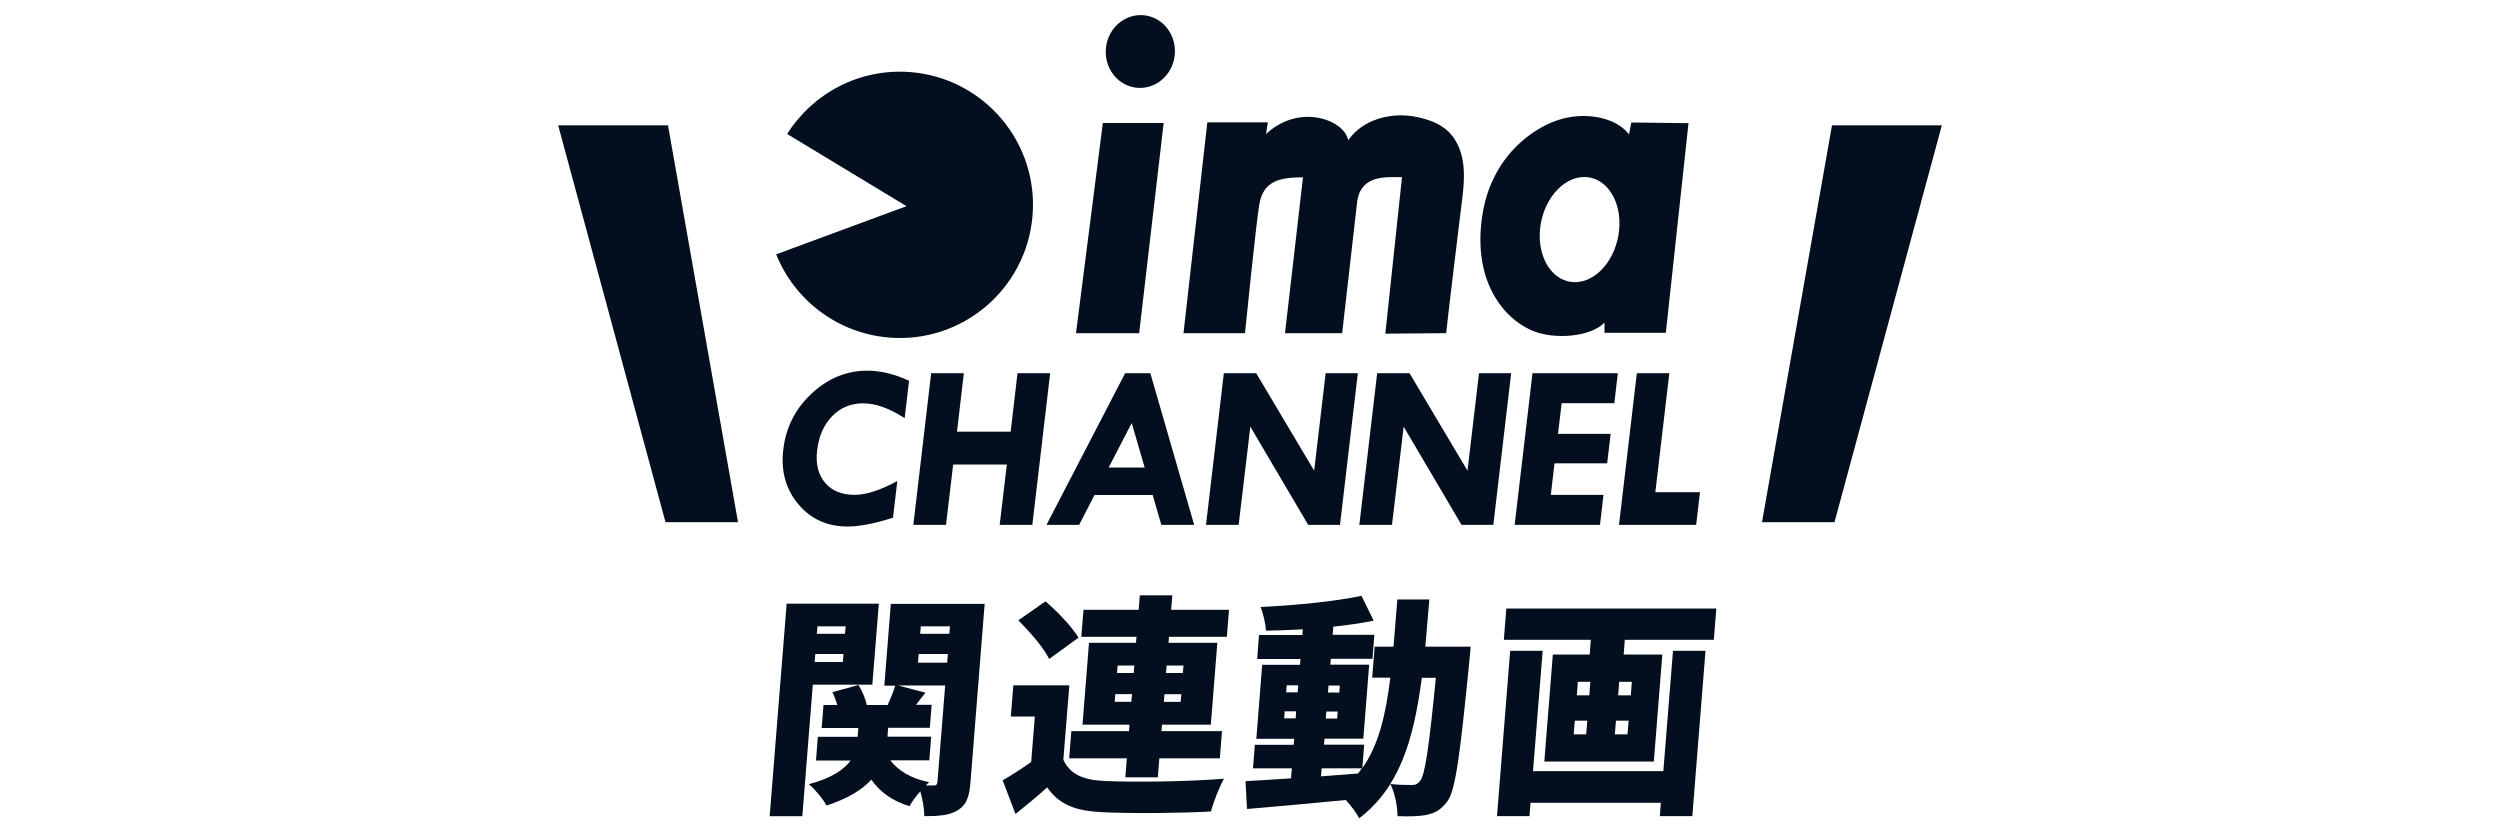
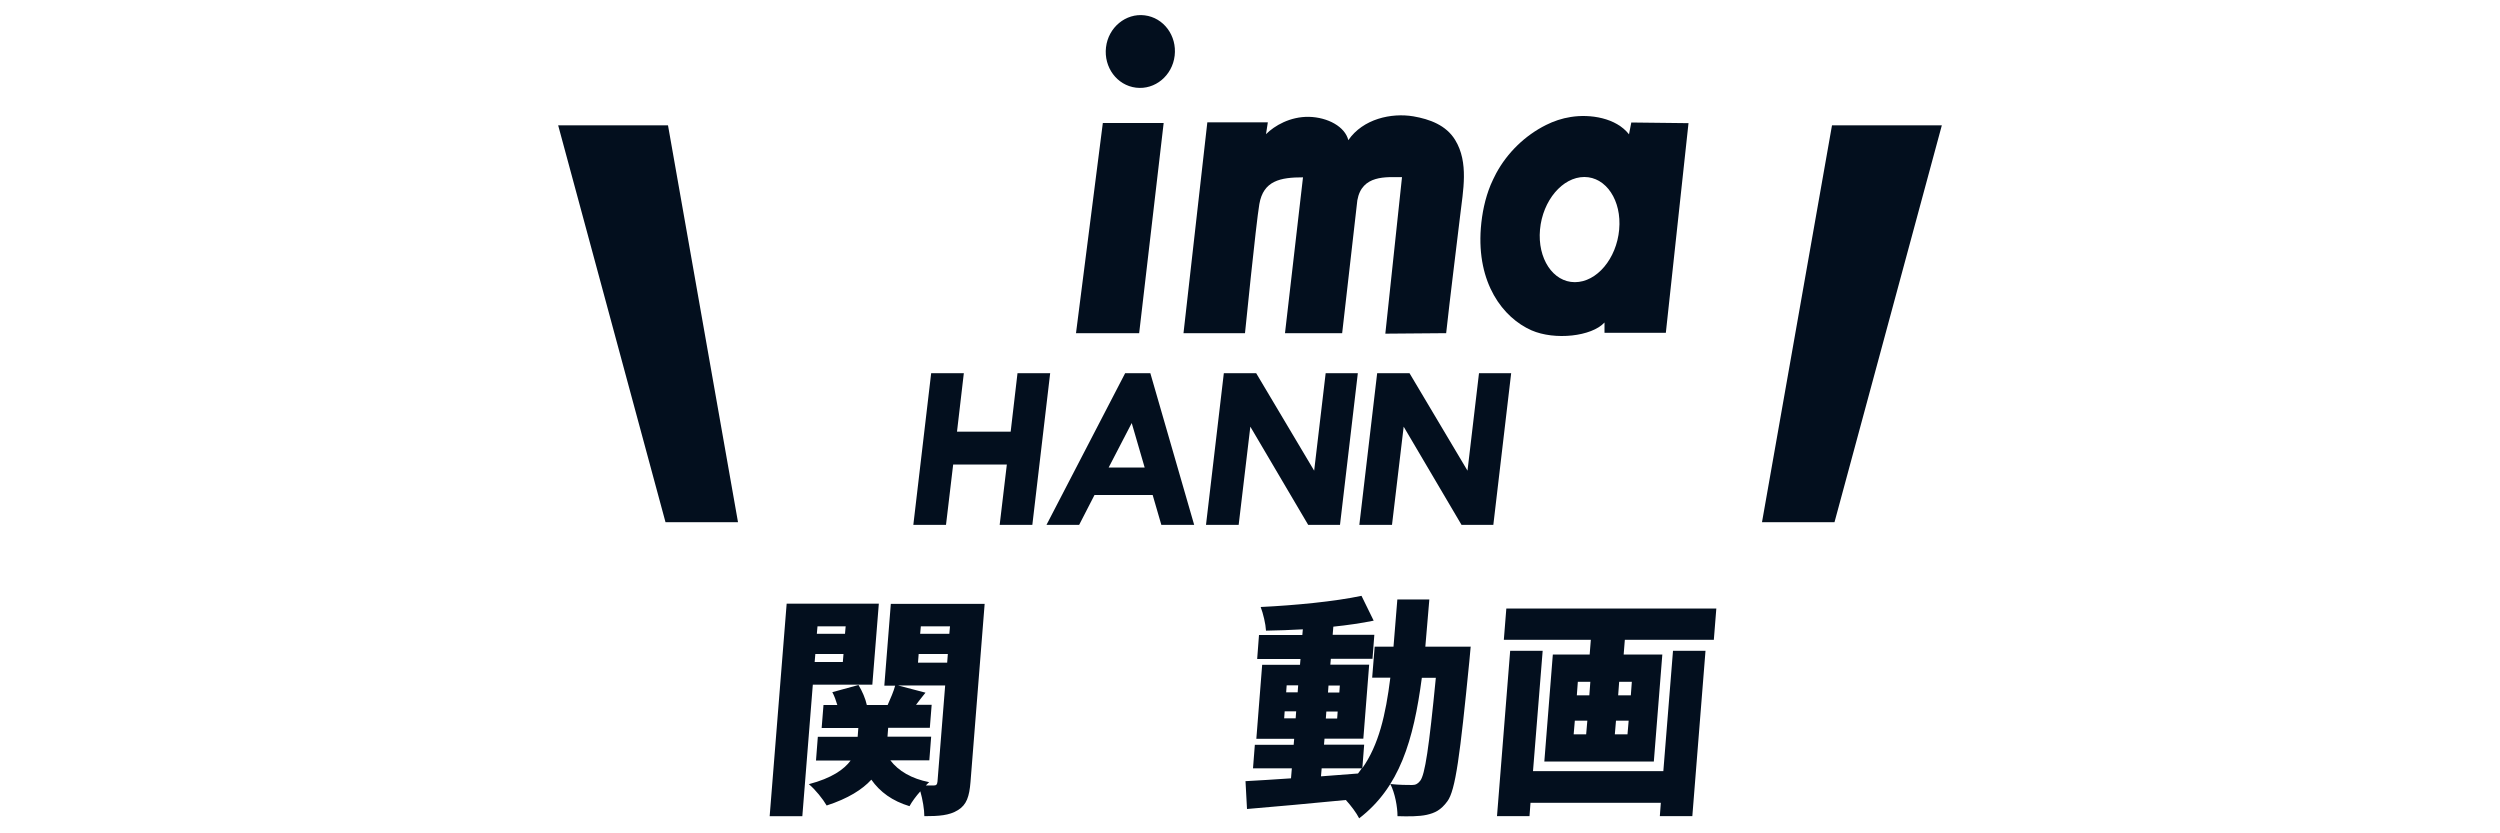
<svg xmlns="http://www.w3.org/2000/svg" id="hamburger_on" viewBox="0 0 150 50">
  <defs>
    <style>.cls-1{fill:#030f1e;}</style>
  </defs>
  <g>
    <g>
-       <path class="cls-1" d="M54.67,4.33c-3.08-.26-5.9,1.26-7.44,3.71l7.16,4.33-7.82,2.89c1.09,2.71,3.63,4.72,6.74,4.99,4.39,.38,8.26-2.88,8.64-7.28,.38-4.39-2.88-8.26-7.27-8.64Z" />
      <g>
        <path class="cls-1" d="M68.16,5.26c-1.14-.14-1.94-1.22-1.8-2.42s1.19-2.06,2.32-1.92c1.14,.14,1.94,1.22,1.8,2.42-.14,1.2-1.18,2.06-2.32,1.92Zm-3.61,14.73h3.8l1.47-12.61h-3.65l-1.61,12.61Z" />
        <path class="cls-1" d="M72.45,7.34h3.62l-.11,.71c.51-.51,1.45-1.06,2.58-1.04,1.13,.03,2.16,.59,2.36,1.4,.88-1.28,2.58-1.65,3.9-1.43,.98,.17,1.97,.53,2.51,1.42,.83,1.35,.47,3.06,.3,4.53-.28,2.35-.58,4.7-.84,7.06l-3.65,.03,1-9.39c-.93,0-2.41-.16-2.68,1.39l-.91,7.97h-3.43l1.08-9.35c-1.36,0-2.38,.2-2.62,1.61-.2,1.18-.86,7.74-.86,7.74h-3.69l1.43-12.65Z" />
        <path class="cls-1" d="M97.88,7.34l-.14,.72c-.77-.99-2.33-1.23-3.5-1.04-.52,.08-1.02,.25-1.48,.48-1.26,.63-2.32,1.66-2.99,2.9-.12,.23-.23,.46-.33,.69-.34,.83-.52,1.71-.59,2.6-.25,3.3,1.32,5.37,3.04,6.13,1.4,.61,3.61,.37,4.38-.47v.62s3.68,0,3.68,0l1.36-12.58-3.44-.04m-.72,6.43c-.16,1.74-1.34,3.15-2.66,3.15-1.31,0-2.25-1.42-2.09-3.16,.16-1.74,1.35-3.15,2.66-3.15,1.31,0,2.25,1.42,2.09,3.15Z" />
      </g>
    </g>
    <g>
-       <path class="cls-1" d="M54.54,22.87l-.26,2.22c-.91-.59-1.74-.89-2.48-.89s-1.36,.25-1.86,.76c-.5,.51-.81,1.19-.91,2.05-.1,.81,.06,1.46,.47,1.95,.41,.49,1,.73,1.79,.73,.68,0,1.53-.28,2.55-.83l-.26,2.2c-1.11,.36-2.02,.53-2.73,.53-1.22,0-2.21-.45-2.96-1.35-.75-.9-1.05-2-.89-3.29,.16-1.32,.72-2.43,1.7-3.34,.98-.91,2.09-1.37,3.34-1.37,.8,0,1.64,.2,2.51,.61Z" />
      <path class="cls-1" d="M55.87,22.39h1.96l-.41,3.51h3.22l.41-3.51h1.96l-1.07,9.1h-1.96l.43-3.62h-3.22l-.43,3.62h-1.96l1.07-9.1Z" />
      <path class="cls-1" d="M67.5,22.39h1.52l2.63,9.1h-1.97l-.52-1.79h-3.49l-.92,1.79h-1.96l4.72-9.1Zm.41,2.98l-1.39,2.68h2.16l-.78-2.68Z" />
      <path class="cls-1" d="M79.55,22.39h1.92l-1.07,9.1h-1.91l-3.47-5.89-.7,5.89h-1.96l1.07-9.1h1.94l3.48,5.85,.69-5.85Z" />
      <path class="cls-1" d="M88.75,22.39h1.92l-1.07,9.1h-1.91l-3.47-5.89-.7,5.89h-1.96l1.07-9.1h1.94l3.48,5.85,.69-5.85Z" />
-       <path class="cls-1" d="M91.95,22.39h5.12l-.21,1.8h-3.16l-.22,1.84h3.16l-.21,1.77h-3.16l-.22,1.89h3.16l-.21,1.8h-5.12l1.07-9.1Z" />
-       <path class="cls-1" d="M98.21,22.39h1.95l-.84,7.14h2.68l-.23,1.96h-4.63l1.07-9.1Z" />
    </g>
    <polygon class="cls-1" points="39.93 31.33 44.28 31.33 40.08 7.52 33.49 7.52 39.93 31.33" />
    <polygon class="cls-1" points="110.07 31.33 105.72 31.33 109.92 7.52 116.51 7.52 110.07 31.33" />
  </g>
  <g>
    <path class="cls-1" d="M48.77,41.07l-.63,7.9h-1.96l1.02-12.75h5.53l-.39,4.86h-3.57Zm9.46,5.85c-.07,.87-.23,1.37-.76,1.69-.51,.32-1.15,.36-2.01,.36,0-.4-.1-1-.24-1.49-.26,.29-.51,.63-.65,.89-1.03-.31-1.77-.85-2.29-1.59-.54,.59-1.39,1.13-2.68,1.55-.22-.38-.68-.96-1.07-1.28,1.38-.36,2.12-.89,2.51-1.42h-2.08l.11-1.42h2.39l.04-.53h-2.2l.11-1.38h.83c-.08-.27-.18-.55-.3-.77l1.57-.43c.22,.36,.42,.82,.5,1.2h1.25c.17-.38,.36-.82,.45-1.16h-.65l.39-4.91h5.63l-.85,10.7Zm-7.66-7.2l.04-.48h-1.69l-.04,.48h1.69Zm-1.52-2.14l-.04,.45h1.69l.04-.45h-1.69Zm4.37,8.04c.49,.64,1.27,1.1,2.33,1.31-.06,.06-.14,.13-.2,.2h.47c.17,0,.21-.07,.23-.24l.46-5.76h-2.82l1.64,.43c-.2,.25-.4,.5-.57,.73h.94l-.11,1.38h-2.5l-.04,.53h2.62l-.11,1.42h-2.33Zm1.66-5.86h1.75l.04-.52h-1.75l-.04,.52Zm.17-2.18l-.04,.45h1.75l.04-.45h-1.75Z" />
-     <path class="cls-1" d="M63.8,45.58c.39,.87,1.2,1.23,2.5,1.28,1.72,.08,5.06,.04,7.14-.14-.26,.46-.64,1.4-.78,1.97-1.82,.1-4.77,.13-6.53,.04-1.56-.07-2.57-.43-3.3-1.49-.57,.52-1.15,1-1.9,1.6l-.77-2.02c.54-.31,1.14-.7,1.71-1.1l.22-2.73h-1.44l.15-1.87h3.36l-.36,4.47Zm-.85-6.04c-.32-.67-1.16-1.63-1.85-2.32l1.63-1.14c.71,.61,1.59,1.52,1.98,2.18l-1.76,1.28Zm4.66,5.96h-3.46l.13-1.63h3.46l.03-.39h-2.82l.39-4.91h2.82l.03-.36h-3.31l.13-1.62h3.31l.07-.87h1.95l-.07,.87h3.47l-.13,1.62h-3.47l-.03,.36h2.93l-.39,4.91h-2.93l-.03,.39h3.63l-.13,1.63h-3.63l-.09,1.14h-1.95l.09-1.14Zm.27-3.39l.04-.46h-1l-.04,.46h1Zm-.86-1.73h1l.04-.45h-1l-.04,.45Zm3.86,1.27h-1.01l-.04,.46h1.01l.04-.46Zm-.88-1.72l-.04,.45h1.01l.04-.45h-1.01Z" />
    <path class="cls-1" d="M88.24,38.81s-.06,.63-.08,.87c-.56,5.65-.83,7.75-1.32,8.4-.39,.53-.75,.7-1.24,.81-.45,.1-1.09,.1-1.75,.08,0-.56-.15-1.38-.43-1.93,.55,.06,1.02,.06,1.3,.06,.21,0,.34-.06,.49-.25,.29-.36,.53-1.99,.94-6.18h-.84c-.5,3.77-1.34,6.57-3.76,8.43-.16-.32-.48-.75-.8-1.1-2.12,.21-4.29,.4-5.93,.54l-.09-1.67c.77-.04,1.7-.1,2.73-.17l.05-.6h-2.33l.11-1.41h2.33l.03-.36h-2.27l.35-4.44h2.27l.03-.35h-2.6l.11-1.44h2.6l.03-.34c-.75,.04-1.5,.07-2.21,.08-.02-.4-.17-1.03-.32-1.42,2.08-.1,4.44-.33,6.05-.67l.73,1.49c-.73,.15-1.56,.27-2.42,.36l-.04,.49h2.5l-.11,1.44h-2.5l-.03,.35h2.33l-.35,4.44h-2.33l-.03,.36h2.41l-.11,1.41c.98-1.39,1.4-3.18,1.68-5.43h-1.09l.15-1.86h1.13c.07-.88,.15-1.83,.23-2.83h1.92c-.08,.99-.16,1.94-.24,2.83h2.74Zm-10.5,4.29l.03-.42h-.69l-.03,.42h.69Zm-.57-1.56h.69l.03-.42h-.69l-.03,.42Zm2.1,5.04c.74-.06,1.48-.11,2.21-.17,.08-.1,.15-.2,.23-.31h-2.41l-.04,.47Zm.99-3.89h-.68l-.03,.42h.68l.03-.42Zm-.55-1.56l-.03,.42h.68l.03-.42h-.68Z" />
    <path class="cls-1" d="M100.38,39.05h1.95l-.79,9.92h-1.95l.06-.8h-7.82l-.06,.8h-1.95l.79-9.92h1.95l-.58,7.22h7.82l.58-7.22Zm2.6-2.54l-.15,1.88h-5.34l-.07,.88h2.32l-.51,6.42h-6.57l.51-6.42h2.21l.07-.88h-5.22l.15-1.88h12.59Zm-8.56,7.55h.75l.07-.82h-.75l-.07,.82Zm.19-2.34h.75l.06-.81h-.75l-.06,.81Zm3.11,1.52h-.76l-.07,.82h.76l.07-.82Zm.19-2.33h-.76l-.06,.81h.76l.06-.81Z" />
  </g>
</svg>